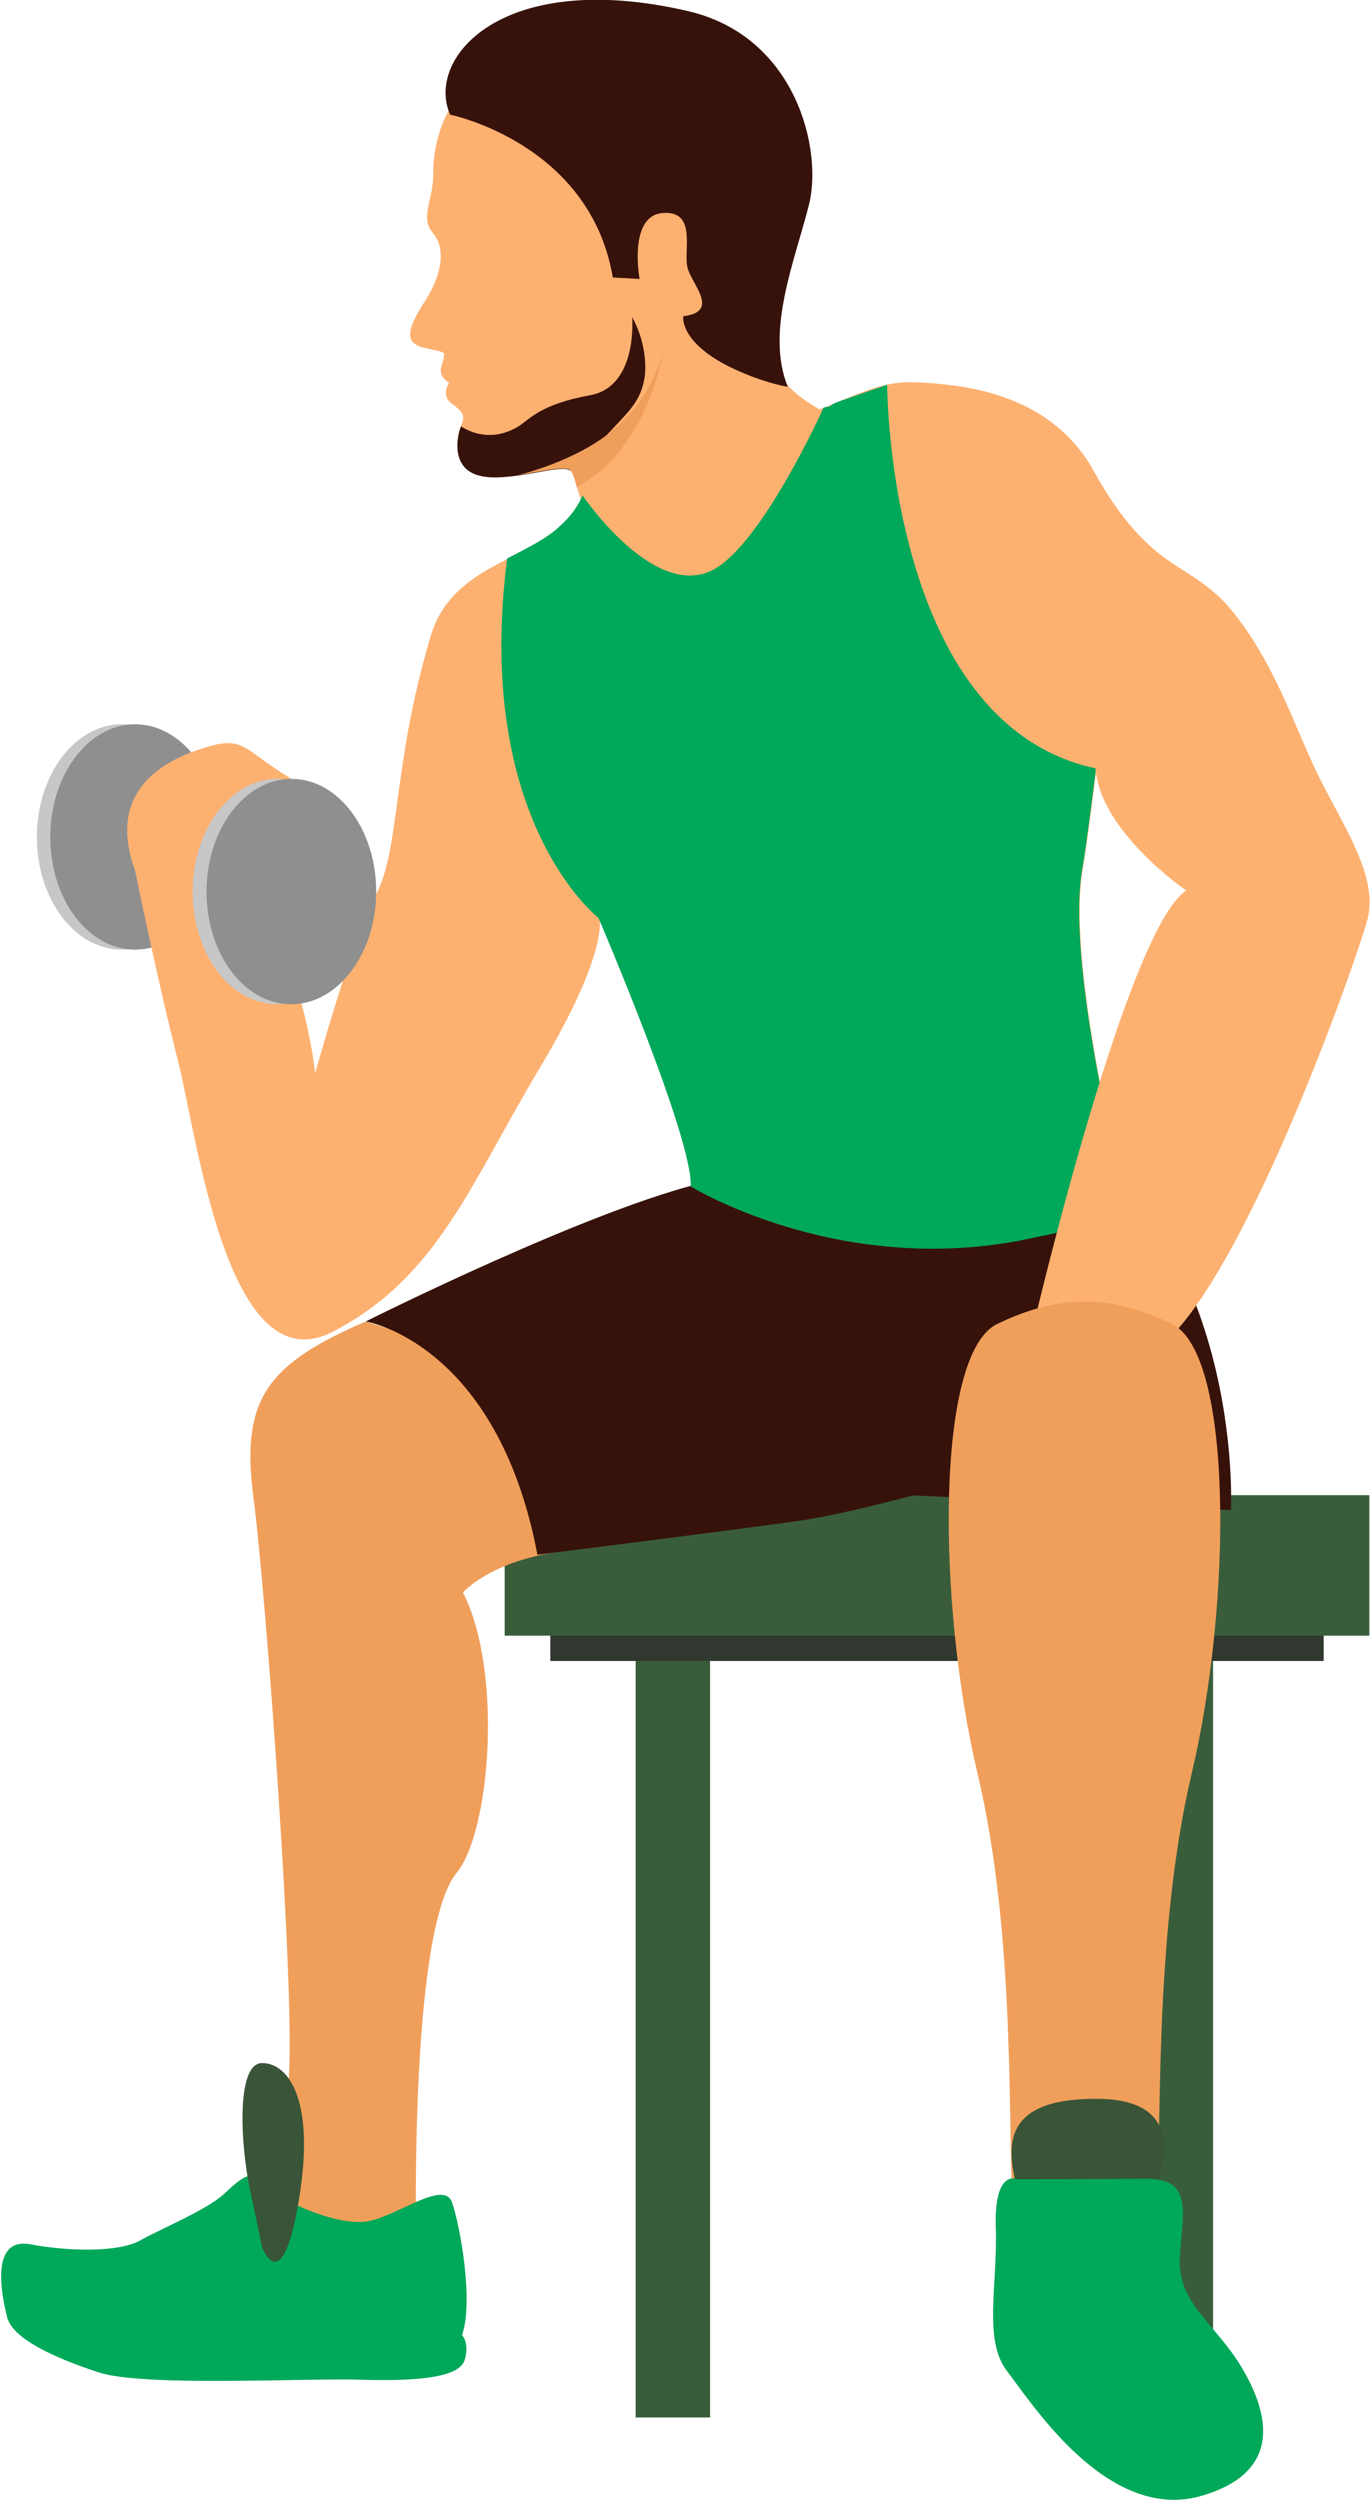
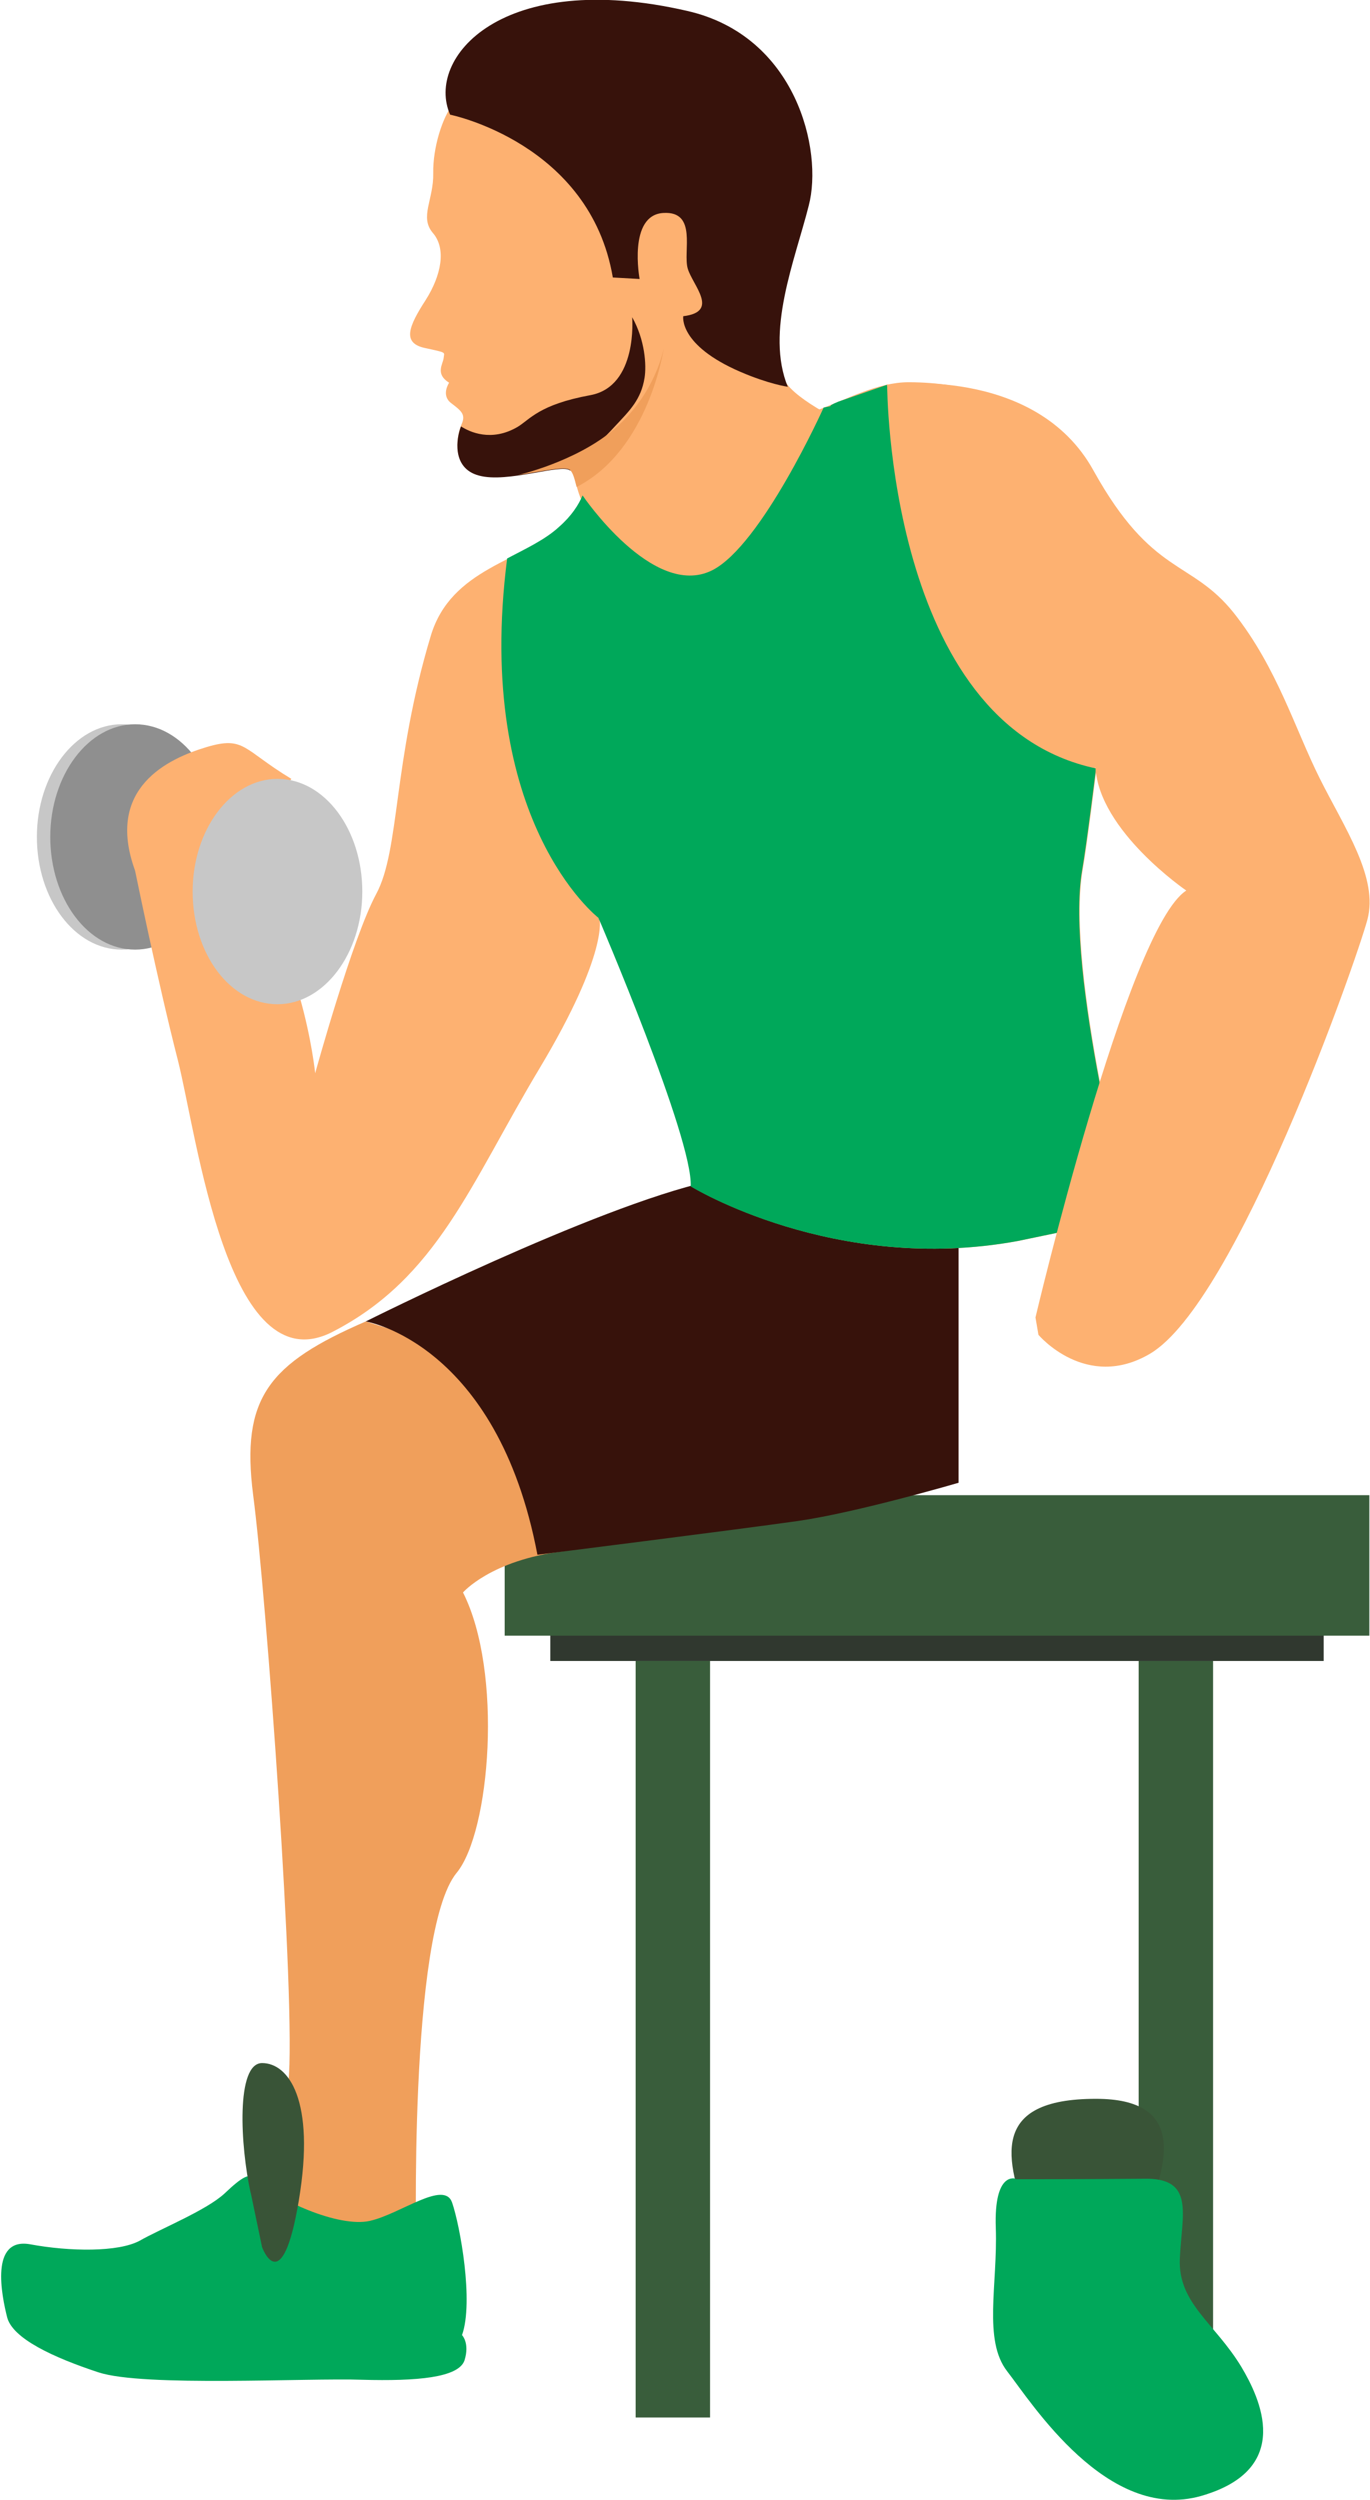
<svg xmlns="http://www.w3.org/2000/svg" xml:space="preserve" width="12.257mm" height="22.351mm" version="1.1" style="shape-rendering:geometricPrecision; text-rendering:geometricPrecision; image-rendering:optimizeQuality; fillRule:evenodd; clipRule:evenodd" viewBox="0 0 27.61 50.36">
  <defs>
    <style type="text/css">
   
    .fil3 {fill:#30382F;fillRule:nonzero}
    .fil9 {fill:#395437;fillRule:nonzero}
    .fil0 {fill:#395D3B;fillRule:nonzero}
    .fil7 {fill:#00A85A;fillRule:nonzero}
    .fil8 {fill:#088EC8;fillRule:nonzero}
    .fil2 {fill:#37120B;fillRule:nonzero}
    .fil6 {fill:#8F8F8F;fillRule:nonzero}
    .fil5 {fill:#C7C7C7;fillRule:nonzero}
    .fil4 {fill:#F09F5B;fillRule:nonzero}
    .fil1 {fill:#FDB171;fillRule:nonzero}
   
  </style>
  </defs>
  <g id="Capa_x0020_1">
    <polygon class="fil0" points="22.95,33.46 24.45,33.46 24.45,48.7 22.95,48.7 " />
    <path class="fil1" d="M9.13 2.1c-0.21,0.25 -0.41,0.87 -0.4,1.39 0.01,0.53 -0.28,0.88 -0.01,1.2 0.28,0.32 0.17,0.86 -0.14,1.35 -0.35,0.54 -0.48,0.87 -0.02,0.97 0.46,0.1 0.39,0.08 0.38,0.2 -0.01,0.12 -0.18,0.32 0.11,0.5 0,0 -0.17,0.25 0.04,0.41 0.21,0.16 0.3,0.23 0.21,0.43 -0.09,0.2 -0.23,0.86 0.35,1.01 0.58,0.16 1.67,-0.25 1.84,-0.1 0.17,0.15 0.05,0.68 0.71,1.26 0.66,0.58 0.69,0.86 0.69,0.86 0,0 3.03,-1.16 4.07,-3.09 0,0 -1.26,-0.6 -1.18,-0.99 0,0 -0.61,0.26 -0.6,-0.06 0,0 -0.37,-0.34 -0.33,-0.58 0,0 -0.26,-0.54 -0.07,-0.83 0,0 -0.13,-0.24 -0.01,-0.44 0.12,-0.21 0.21,-0.39 0.19,-0.72 -0.02,-0.33 -1.68,-1.23 -1.76,-1.36 -0.08,-0.12 -0.4,-0.35 -0.33,-0.54 0.07,-0.19 0.02,-0.3 -0.1,-0.37 -0.12,-0.06 -3.64,-0.51 -3.64,-0.51z" />
    <path class="fil2" d="M15.88 7.8c-0.46,-1.12 0.14,-2.55 0.42,-3.66 0.29,-1.11 -0.25,-3.42 -2.45,-3.92 -3.74,-0.86 -5.28,0.95 -4.78,2.09 0,0 2.82,0.57 3.28,3.28l0.54 0.03c0,0 -0.24,-1.29 0.48,-1.33 0.69,-0.04 0.39,0.78 0.49,1.12 0.1,0.34 0.65,0.87 -0.09,0.96 0,0 -0.1,0.58 1.15,1.12 0.58,0.25 0.95,0.3 0.95,0.3z" />
    <polygon class="fil3" points="11.09,30.93 26.68,30.93 26.68,33.46 11.09,33.46 " />
    <polygon class="fil0" points="10.17,30.12 27.6,30.12 27.6,32.95 10.17,32.95 " />
    <path class="fil4" d="M7.37 26.62c-1.96,0.85 -2.52,1.54 -2.27,3.5 0.26,1.96 0.87,10.29 0.71,11.83 -0.16,1.54 -0.41,2.56 -0.41,2.56l2.99 0.94c0,0 -0.17,-6.52 0.81,-7.72 0.68,-0.82 0.94,-4.05 0.13,-5.65 0,0 0.56,-0.65 2.02,-0.83 1.47,-0.19 1.01,-3.07 1.01,-3.07l-4.99 -1.56z" />
    <path class="fil2" d="M14.28 23.8c-2.3,0.51 -6.91,2.82 -6.91,2.82 0,0 2.65,0.43 3.46,4.7 0,0 4.06,-0.51 5.25,-0.68 1.19,-0.17 3.24,-0.77 3.24,-0.77l0 -7.09 -5.04 1.02z" />
    <path class="fil5" d="M4.16 16.86c0,1.25 -0.77,2.27 -1.71,2.27 -0.95,0 -1.71,-1.02 -1.71,-2.27 0,-1.25 0.77,-2.27 1.71,-2.27 0.95,0 1.71,1.02 1.71,2.27z" />
    <path class="fil6" d="M4.43 16.86c0,1.25 -0.77,2.27 -1.71,2.27 -0.95,0 -1.71,-1.02 -1.71,-2.27 0,-1.25 0.77,-2.27 1.71,-2.27 0.95,0 1.71,1.02 1.71,2.27z" />
    <path class="fil1" d="M13.93 23.9c0,0 2.89,1.78 6.59,1.1l2.26 -0.47c0,0 -1.31,-4.96 -0.96,-7 0.09,-0.51 0.28,-2.05 0.28,-2.05 0,0 -2.42,-1.62 -2.67,-3.56 -0.29,-2.19 0.09,-3.15 0.8,-3.83 0,0 -0.68,-0.39 -1.92,-0.39 -1.23,0 -2.51,1.37 -3.28,0.32l-2.49 1.79c0,0 -0.5,0.12 -1.26,0.81 -0.75,0.69 -2.19,0.82 -2.6,2.19 -0.77,2.56 -0.62,4.31 -1.1,5.2 -0.48,0.89 -1.23,3.61 -1.23,3.61 0,0 -0.27,-2.72 -1.71,-4.22l-1.92 0.14c0,0 0.45,2.21 0.86,3.81 0.39,1.53 1,6.57 3.12,5.48 2.12,-1.09 2.78,-2.99 4.18,-5.32 1.4,-2.34 1.2,-3.01 1.2,-3.01 0,0 1.91,4.45 1.86,5.41z" />
    <path class="fil1" d="M5.87 15.69c-0.98,-0.59 -0.94,-0.87 -1.71,-0.64 -0.77,0.23 -2.05,0.82 -1.44,2.49 0.37,0.99 1.53,0.42 1.53,0.42l1.62 -2.27z" />
    <path class="fil5" d="M7.3 17.96c0,1.25 -0.77,2.27 -1.71,2.27 -0.95,0 -1.71,-1.01 -1.71,-2.27 0,-1.25 0.77,-2.27 1.71,-2.27 0.95,0 1.71,1.02 1.71,2.27z" />
-     <path class="fil2" d="M18.29 29.86l0 0.26 6.52 0.3c0,0 0.3,-5.69 -3.99,-8.09 -4.29,-2.4 -3.17,4.44 -3.17,4.44l0.64 3.1z" />
-     <path class="fil6" d="M7.58 17.96c0,1.25 -0.77,2.27 -1.71,2.27 -0.95,0 -1.71,-1.01 -1.71,-2.27 0,-1.25 0.77,-2.27 1.71,-2.27 0.95,0 1.71,1.02 1.71,2.27z" />
+     <path class="fil6" d="M7.58 17.96z" />
    <path class="fil7" d="M22.09 15.48c-4.21,-0.89 -4.21,-7.73 -4.21,-7.73l-0 0 -0.98 0.34c-0.3,0.12 -0.03,0.07 -0.3,0.12 0,0 -1.25,2.78 -2.25,3.28 -1.19,0.59 -2.61,-1.51 -2.61,-1.51 -0.08,0.19 -0.22,0.41 -0.47,0.63 -0.28,0.26 -0.67,0.44 -1.05,0.64 -0.68,5.29 1.84,7.24 1.84,7.24 0,0 1.91,4.45 1.86,5.41 0,0 2.89,1.78 6.59,1.1l2.26 -0.47c0,0 -1.31,-4.96 -0.96,-7 0.09,-0.51 0.28,-2.05 0.28,-2.05z" />
    <path class="fil8" d="M12.06 18.5l0.01 0.04c-0,-0.03 -0.01,-0.04 -0.01,-0.04z" />
    <path class="fil1" d="M17.88 7.75c0,0 2.98,-0.41 4.16,1.73 1.19,2.14 1.96,1.78 2.83,2.87 0.87,1.1 1.23,2.33 1.73,3.33 0.5,1 1.19,2 0.96,2.85 -0.23,0.85 -2.64,7.71 -4.38,8.74 -1.29,0.76 -2.25,-0.38 -2.25,-0.38l-0.06 -0.35c0,0 1.85,-7.84 3.04,-8.6 0,0 -1.76,-1.2 -1.83,-2.48 0,0 -2.88,-0.51 -4.21,-7.73z" />
-     <path class="fil4" d="M23.62 26.67c-1.25,-0.6 -2.27,-0.6 -3.52,0 -1.25,0.6 -1.21,5.63 -0.4,9.05 0.81,3.41 0.59,7.39 0.73,9.1l2.86 0c0.15,-1.71 -0.07,-5.69 0.73,-9.1 0.81,-3.41 0.84,-8.45 -0.4,-9.05z" />
    <path class="fil9" d="M20.76 44.83c-0.52,-1.35 -0.81,-2.55 1.33,-2.55 1.8,0 1.5,1.27 0.92,2.55l-2.25 0z" />
    <path class="fil7" d="M20.47 43.89c0,0 -0.44,-0.16 -0.4,0.99 0.04,1.14 -0.26,2.26 0.23,2.89 0.49,0.63 2.02,3.05 3.91,2.51 1.88,-0.54 1.18,-1.98 0.81,-2.6 -0.54,-0.89 -1.28,-1.28 -1.24,-2.18 0.04,-0.9 0.31,-1.63 -0.72,-1.61 -1.03,0.01 -2.59,0.01 -2.59,0.01z" />
    <path class="fil7" d="M5.18 43.91c0.38,0.4 1.64,0.97 2.27,0.83 0.62,-0.14 1.5,-0.83 1.66,-0.37 0.16,0.46 0.44,2 0.2,2.67 0,0 0.16,0.16 0.05,0.51 -0.12,0.35 -0.97,0.42 -2.06,0.39 -1.1,-0.04 -4.41,0.15 -5.32,-0.15 -0.91,-0.3 -1.73,-0.68 -1.84,-1.11 -0.11,-0.44 -0.35,-1.61 0.46,-1.47 0.81,0.15 1.78,0.16 2.21,-0.07 0.42,-0.24 1.34,-0.61 1.71,-0.95 0.37,-0.35 0.52,-0.44 0.67,-0.28z" />
    <path class="fil9" d="M5.05 44.18c-0.21,-0.95 -0.3,-2.62 0.23,-2.62 0.53,0 1.08,0.74 0.74,2.77 -0.34,2.03 -0.74,0.94 -0.74,0.94l-0.23 -1.1z" />
    <polygon class="fil0" points="12.81,33.46 14.31,33.46 14.31,48.7 12.81,48.7 " />
    <path class="fil2" d="M12.41 8.57c0.28,-0.3 0.51,-0.52 0.58,-0.96 0.04,-0.25 0.01,-0.76 -0.25,-1.22 0,0 0.12,1.39 -0.84,1.57 -1.04,0.19 -1.22,0.49 -1.47,0.64 -0.53,0.31 -0.97,0.1 -1.14,-0.01 -0.09,0.22 -0.2,0.84 0.36,0.99 0.58,0.16 1.67,-0.25 1.84,-0.1 0.17,-0.17 0.65,-0.61 0.92,-0.91z" />
    <path class="fil4" d="M10.43 9.57c0.02,-0 1.17,-0.27 1.93,-0.91 0.86,-0.72 1.02,-1.66 1.02,-1.66 0,0 -0.29,2.06 -1.76,2.81 -0.04,-0.16 -0.07,-0.28 -0.13,-0.34 -0.1,-0.09 -0.57,0.03 -1.06,0.1z" />
  </g>
</svg>